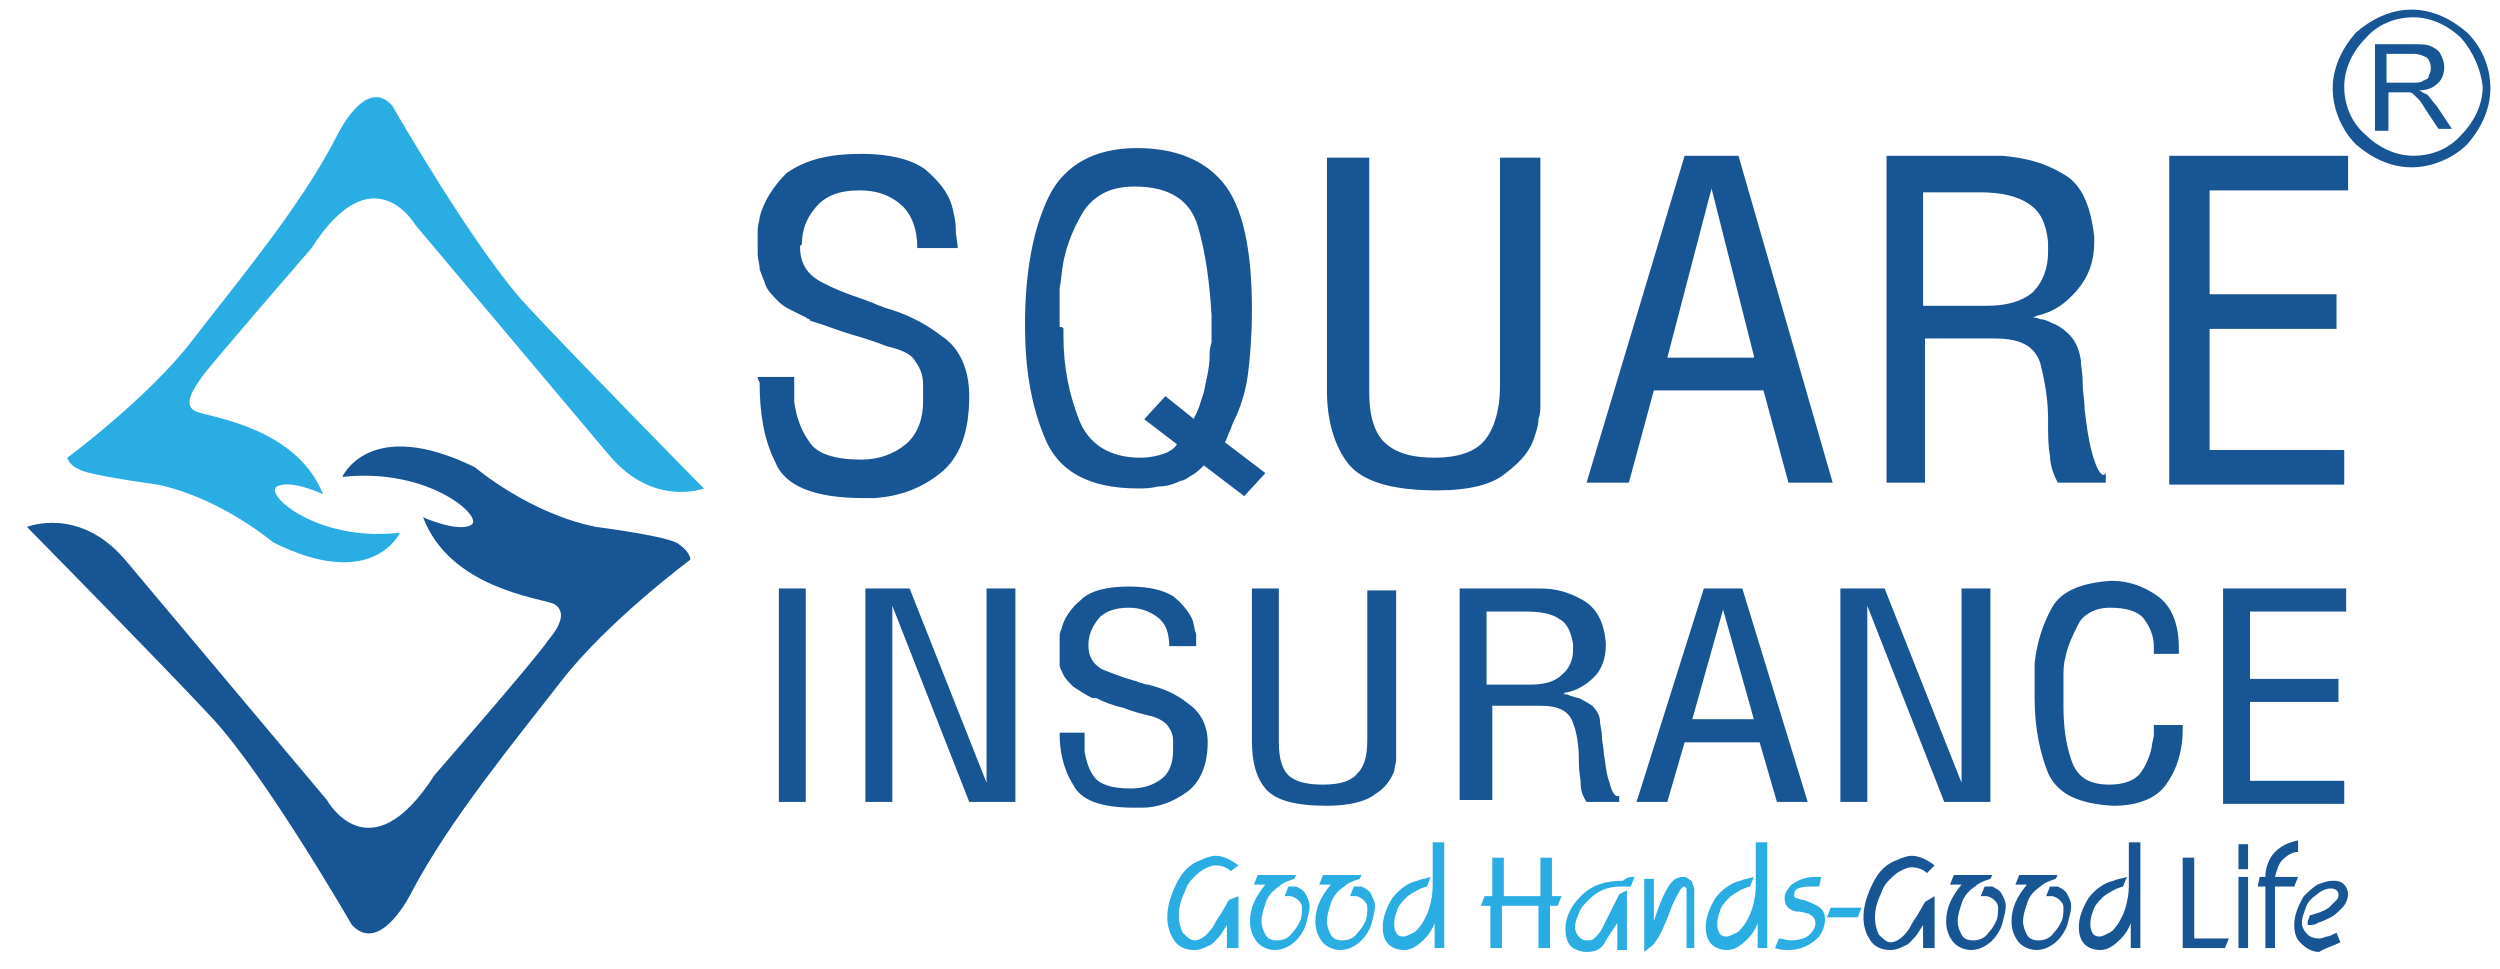
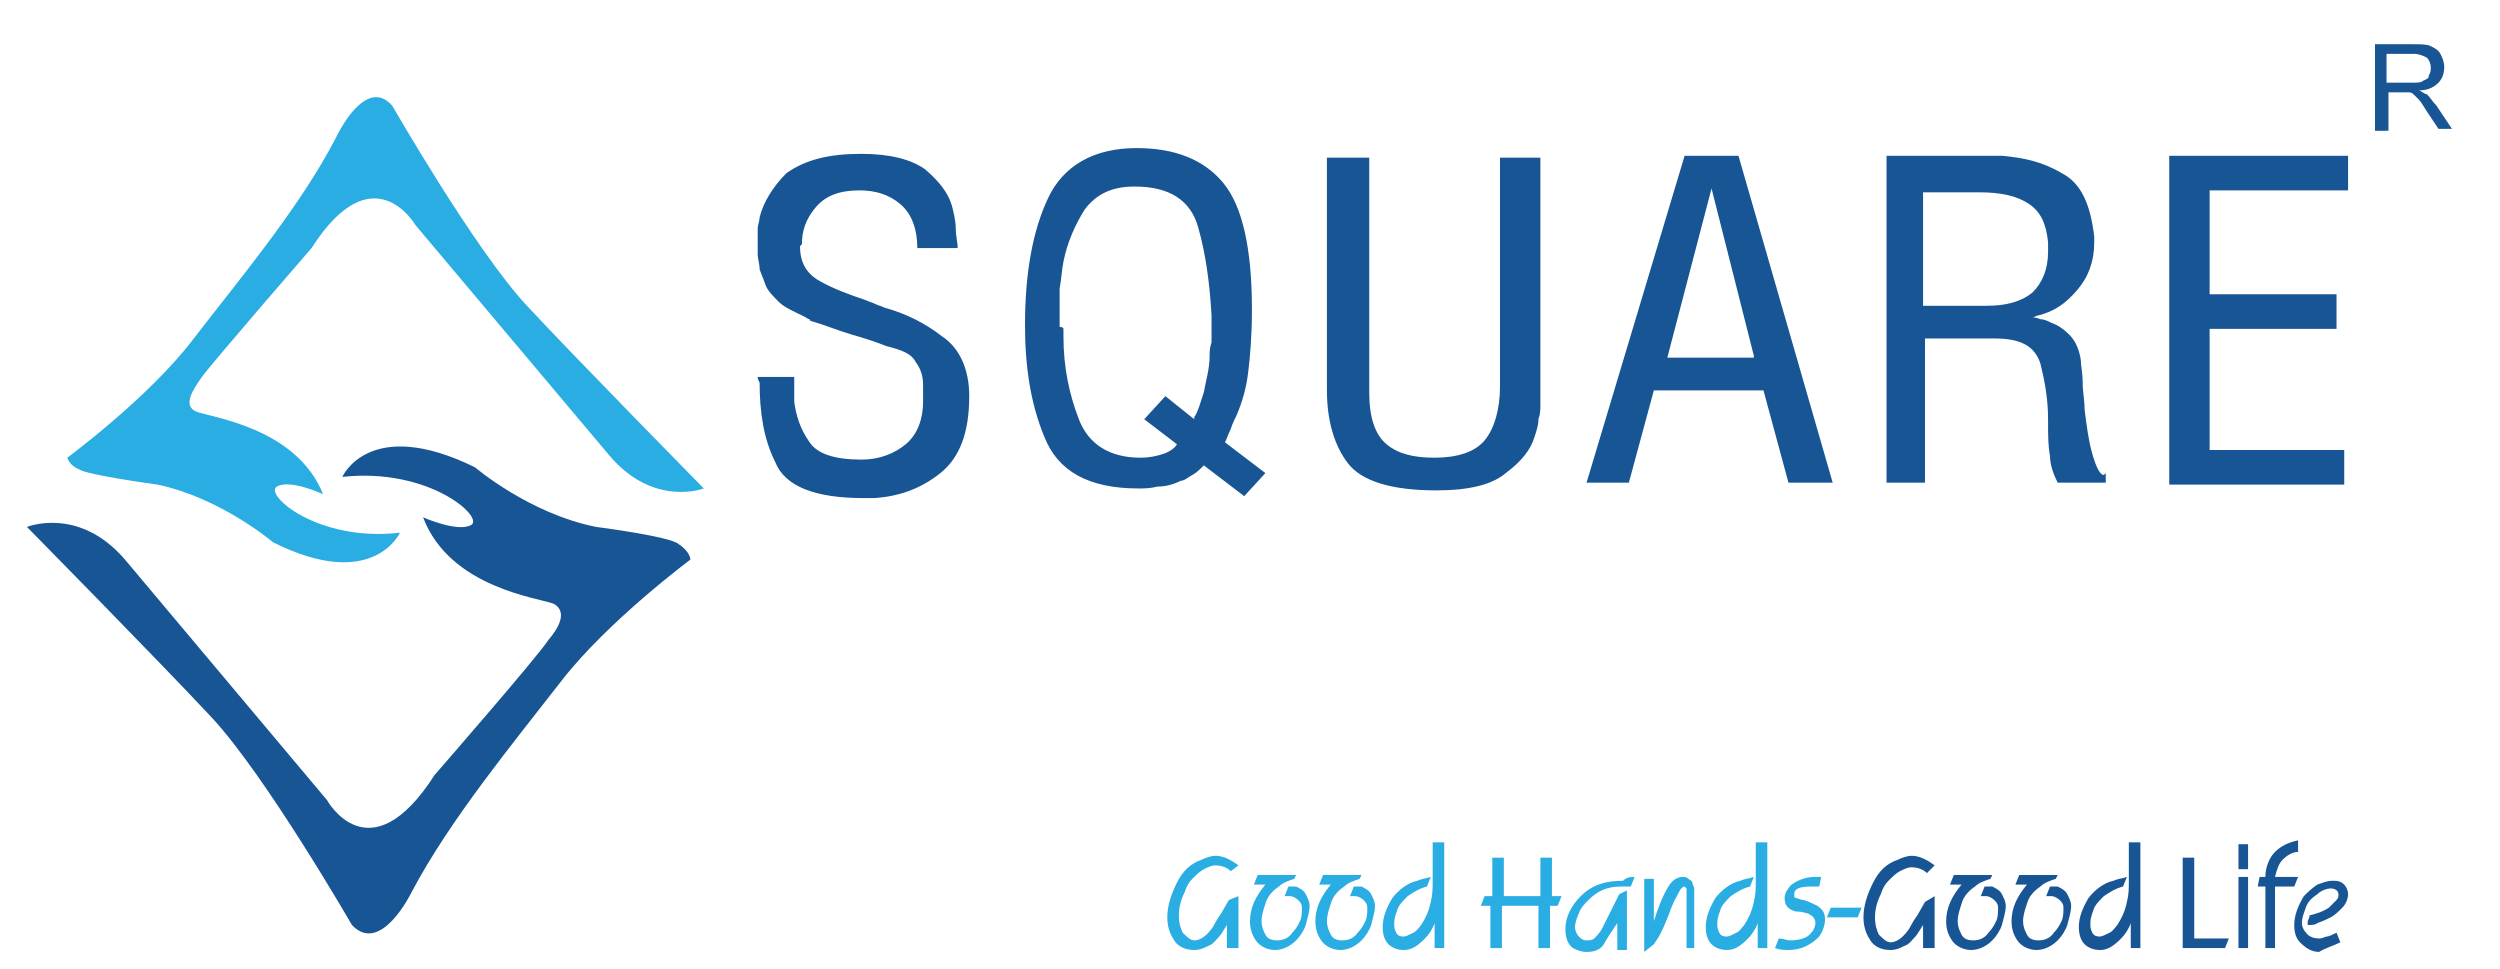
<svg xmlns="http://www.w3.org/2000/svg" version="1.1" id="Layer_1" x="0px" y="0px" viewBox="0 0 130 50.4" style="enable-background:new 0 0 130 50.4;" xml:space="preserve">
  <style type="text/css">
	.st0{fill-rule:evenodd;clip-rule:evenodd;fill:#185594;}
	.st1{fill-rule:evenodd;clip-rule:evenodd;fill:#29ADE3;}
</style>
  <g>
-     <path class="st0" d="M40.5,41.7V30.6h1.4v11.1H40.5L40.5,41.7z M45,41.7V30.6h2.3l4,10.1V30.6h1.5v11.1h-2.4l-4-10.2v10.2H45   L45,41.7z M55.1,38.1h1.3c0,0.1,0,0.1,0,0.2c0,0.1,0,0.1,0,0.2c0,0.1,0,0.2,0,0.3c0,0.1,0,0.2,0,0.3c0.1,0.5,0.2,0.9,0.5,1.3   c0.3,0.4,0.9,0.6,1.9,0.6c0.7,0,1.2-0.2,1.6-0.5c0.4-0.3,0.6-0.8,0.6-1.5v-0.3c0,0,0-0.1,0-0.1c0,0,0-0.1,0-0.1   c0-0.3-0.1-0.5-0.3-0.8c-0.2-0.2-0.5-0.4-1-0.5c-0.4-0.1-0.8-0.2-1.3-0.4c-0.5-0.1-1-0.3-1.4-0.5c0,0-0.1,0-0.1,0c0,0-0.1,0-0.1,0   c-0.4-0.2-0.7-0.4-1-0.6c-0.2-0.2-0.4-0.4-0.5-0.6c-0.1-0.2-0.2-0.4-0.2-0.5c0-0.2,0-0.3,0-0.5c0,0,0,0,0-0.1c0,0,0,0,0-0.1   c0,0,0,0,0-0.1c0,0,0-0.1,0-0.1c0,0,0-0.1,0-0.1c0,0,0-0.1,0-0.1c0-0.1,0-0.2,0-0.4c0-0.1,0-0.2,0.1-0.4c0.1-0.5,0.5-1.1,1-1.5   c0.5-0.5,1.4-0.7,2.5-0.7c1.1,0,1.8,0.2,2.3,0.5c0.5,0.4,0.8,0.8,1,1.2c0.1,0.3,0.1,0.5,0.2,0.8c0,0.2,0,0.5,0,0.6l-1.4,0   c0-0.7-0.2-1.2-0.6-1.5c-0.4-0.3-0.9-0.5-1.5-0.5c-0.7,0-1.3,0.2-1.6,0.6c-0.3,0.4-0.5,0.8-0.5,1.3l0,0.1c0,0.5,0.2,0.9,0.7,1.2   c0.5,0.2,1,0.4,1.7,0.6c0.1,0,0.2,0.1,0.3,0.1c0.1,0,0.2,0.1,0.4,0.1c0.8,0.2,1.5,0.5,2.1,1c0.6,0.4,1,1.1,1,2   c0,1.2-0.4,2.1-1.1,2.6C61,41.7,60.2,42,59.4,42c-0.1,0-0.1,0-0.2,0c-0.1,0-0.1,0-0.2,0c-1.8,0-2.8-0.4-3.2-1.2   C55.3,40,55.1,39.1,55.1,38.1C55.1,38.1,55.1,38.1,55.1,38.1C55.1,38.1,55.1,38.1,55.1,38.1L55.1,38.1L55.1,38.1z M65.1,30.6h1.4v8   c0,0.9,0.2,1.5,0.6,1.8c0.4,0.3,1,0.4,1.7,0.4c0.9,0,1.5-0.2,1.8-0.6c0.4-0.4,0.5-1,0.5-1.8v-7.7h1.5V39c0,0.2,0,0.3,0,0.5   c0,0.2-0.1,0.4-0.1,0.6c-0.2,0.5-0.5,0.9-1,1.2c-0.5,0.4-1.4,0.6-2.5,0.6c-1.7,0-2.7-0.3-3.2-0.9c-0.5-0.6-0.7-1.4-0.7-2.5V30.6   L65.1,30.6z M75.9,41.7V30.6h3.7c0.1,0,0.2,0,0.2,0c0.1,0,0.2,0,0.3,0c0.8,0,1.5,0.2,2.2,0.6c0.7,0.4,1.1,1.1,1.2,2.2v0.2   c0,0.6-0.2,1.2-0.6,1.6c-0.4,0.4-0.9,0.7-1.4,0.8c-0.1,0-0.1,0-0.2,0.1c-0.1,0-0.1,0-0.2,0c0,0,0,0,0.1,0c0,0,0,0,0.1,0   c0.1,0,0.2,0,0.4,0.1c0.1,0,0.3,0.1,0.4,0.1c0.2,0.1,0.4,0.2,0.7,0.4c0.2,0.2,0.4,0.5,0.4,0.8c0,0.2,0.1,0.5,0.1,0.8   c0,0.3,0.1,0.6,0.1,0.9c0.1,0.5,0.1,1,0.3,1.5c0.1,0.5,0.3,0.7,0.4,0.7l0.1,0v0.3h-1.7c-0.2-0.3-0.3-0.6-0.3-0.9   c0-0.3-0.1-0.7-0.1-1.1c0,0,0,0,0-0.1c0,0,0,0,0-0.1c0-0.7-0.1-1.4-0.3-1.9c-0.2-0.6-0.7-0.9-1.7-0.9h-2.5v4.9H75.9L75.9,41.7z    M77.3,35.6h2.2c0.7,0,1.3-0.1,1.7-0.5c0.4-0.3,0.6-0.8,0.6-1.3v-0.3c-0.1-0.6-0.3-1.1-0.7-1.3c-0.4-0.3-1-0.4-1.8-0.4h-2V35.6   L77.3,35.6z M85.1,41.7l3.5-11.1h2l3.4,11.1h-1.6l-0.9-3.1h-3.9l-0.9,3.1H85.1L85.1,41.7z M91.2,37.4l-1.6-5.7L88,37.4H91.2   L91.2,37.4z M95.7,41.7V30.6H98l4,10.1V30.6h1.5v11.1h-2.4l-4-10.2v10.2H95.7L95.7,41.7z M105.8,36.3c0-0.3,0-0.6,0-0.9   c0-0.3,0-0.6,0-0.9c0.1-1,0.4-2,0.9-2.9c0.5-0.9,1.6-1.3,3.1-1.4c0,0,0,0,0,0c0,0,0,0,0,0c0.9,0,1.7,0.3,2.4,0.8   c0.7,0.5,1.1,1.4,1.1,2.7V34h-1.3c0-0.1,0-0.1,0-0.2c0-0.1,0-0.2,0-0.2c0-0.5-0.2-1-0.5-1.4c-0.3-0.4-0.9-0.6-1.8-0.6   c-0.7,0-1.3,0.3-1.6,0.8c-0.3,0.6-0.6,1.2-0.7,1.8c-0.1,0.3-0.1,0.7-0.1,1c0,0.3,0,0.6,0,0.9c0,0,0,0.1,0,0.1c0,0,0,0.1,0,0.1   c0,0,0,0.1,0,0.1c0,0,0,0.1,0,0.1c0,0,0,0.1,0,0.1c0,0.1,0,0.1,0,0.1c0,1,0.1,1.9,0.4,2.8c0.3,0.9,0.9,1.3,2,1.3   c0.7,0,1.3-0.2,1.6-0.6c0.3-0.4,0.5-0.9,0.6-1.4c0-0.2,0.1-0.4,0.1-0.6c0-0.2,0-0.4,0-0.5l1.5,0V38c0,1-0.3,2-0.8,2.7   c-0.5,0.8-1.5,1.2-2.8,1.2c-1.8-0.1-2.9-0.6-3.4-1.7C106.1,39.2,105.8,37.9,105.8,36.3L105.8,36.3L105.8,36.3z M115.6,41.7V30.6   h6.4v1.2h-5v3.5h4.6v1.2h-4.6v4.1h4.9v1.2H115.6z" />
    <path class="st0" d="M39.4,19.6h1.9c0,0.1,0,0.2,0,0.3c0,0.1,0,0.2,0,0.2c0,0.1,0,0.3,0,0.4c0,0.1,0,0.3,0,0.4   c0.1,0.7,0.3,1.4,0.8,2.1c0.4,0.6,1.3,0.9,2.7,0.9c0.9,0,1.7-0.3,2.3-0.8c0.6-0.5,0.9-1.3,0.9-2.2v-0.5c0-0.1,0-0.1,0-0.2   s0-0.1,0-0.2c0-0.4-0.1-0.8-0.4-1.2c-0.2-0.4-0.7-0.6-1.5-0.8c-0.5-0.2-1.1-0.4-1.8-0.6c-0.7-0.2-1.4-0.5-2.1-0.7   c0,0-0.1,0-0.1-0.1c0,0-0.1,0-0.2-0.1c-0.6-0.3-1.1-0.5-1.4-0.8c-0.3-0.3-0.6-0.6-0.7-0.9c-0.1-0.3-0.2-0.5-0.3-0.8   c0-0.3-0.1-0.5-0.1-0.8c0,0,0-0.1,0-0.1c0,0,0-0.1,0-0.1c0,0,0-0.1,0-0.1c0,0,0-0.1,0-0.1c0-0.1,0-0.1,0-0.2c0-0.1,0-0.1,0-0.2   c0-0.2,0-0.4,0-0.5c0-0.2,0.1-0.4,0.1-0.6c0.2-0.8,0.7-1.6,1.4-2.3C41.9,8.3,43.1,8,44.8,8c1.5,0,2.6,0.3,3.3,0.8   c0.7,0.6,1.2,1.2,1.4,1.9c0.1,0.4,0.2,0.8,0.2,1.2c0,0.4,0.1,0.7,0.1,1l-2.1,0c0-1-0.3-1.8-0.9-2.3c-0.6-0.5-1.3-0.7-2.1-0.7   c-1.1,0-1.8,0.3-2.3,0.9c-0.5,0.6-0.7,1.2-0.7,1.9l-0.1,0.1c0,0.8,0.3,1.4,1,1.8c0.7,0.4,1.5,0.7,2.4,1c0.2,0.1,0.3,0.1,0.5,0.2   c0.2,0.1,0.3,0.1,0.5,0.2c1.1,0.3,2.1,0.8,3,1.5c0.9,0.6,1.4,1.7,1.4,3.1c0,1.9-0.5,3.2-1.5,4c-1,0.8-2.1,1.2-3.4,1.3   c-0.1,0-0.2,0-0.3,0c-0.1,0-0.2,0-0.3,0c-2.5,0-4.1-0.6-4.6-1.9c-0.6-1.2-0.8-2.6-0.8-4.1C39.4,19.7,39.4,19.7,39.4,19.6   C39.4,19.7,39.4,19.7,39.4,19.6L39.4,19.6L39.4,19.6z M53.3,16.9c0-2.7,0.4-4.9,1.2-6.6c0.8-1.7,2.4-2.6,4.6-2.6   c2,0,3.5,0.6,4.5,1.8c1,1.2,1.5,3.4,1.5,6.6c0,1.4-0.1,2.5-0.2,3.3c-0.1,0.8-0.3,1.5-0.6,2.2c-0.1,0.2-0.2,0.4-0.3,0.7   c-0.1,0.2-0.2,0.5-0.3,0.7l2.1,1.6l-1.1,1.2l-2.1-1.6c-0.2,0.2-0.4,0.4-0.6,0.5c-0.2,0.1-0.4,0.3-0.6,0.3c-0.4,0.2-0.8,0.3-1.2,0.3   c-0.4,0.1-0.7,0.1-1,0.1c-2.6,0-4.2-0.9-4.9-2.7C53.6,21,53.3,19.1,53.3,16.9L53.3,16.9L53.3,16.9z M55.3,17.1c0,0.1,0,0.1,0,0.2   c0,0.1,0,0.1,0,0.2c0,1.6,0.3,3,0.8,4.3c0.5,1.3,1.6,2,3.2,2c0.5,0,0.9-0.1,1.2-0.2c0.3-0.1,0.6-0.3,0.7-0.5l-1.7-1.3l1.1-1.2   l1.5,1.2c0,0,0,0,0,0c0,0,0,0,0-0.1c0.2-0.3,0.3-0.7,0.5-1.3c0.1-0.6,0.3-1.2,0.3-1.9c0-0.2,0-0.4,0.1-0.7c0-0.2,0-0.4,0-0.6v-0.8   c-0.1-1.7-0.3-3.2-0.7-4.6c-0.4-1.4-1.5-2.1-3.3-2.1c-1.2,0-2,0.4-2.6,1.2c-0.5,0.8-0.9,1.7-1.1,2.7c-0.1,0.5-0.1,0.9-0.2,1.4   c0,0.4,0,0.9,0,1.2c0,0.1,0,0.2,0,0.3c0,0.1,0,0.2,0,0.3c0,0.1,0,0.1,0,0.2C55.3,17,55.3,17.1,55.3,17.1L55.3,17.1L55.3,17.1z    M69.1,8.2h2.1v12.2c0,1.3,0.3,2.2,0.9,2.7c0.6,0.5,1.4,0.7,2.5,0.7c1.2,0,2.1-0.3,2.6-0.9c0.5-0.6,0.8-1.6,0.8-2.8V8.2h2.1V21   c0,0.3,0,0.5-0.1,0.8c0,0.3-0.1,0.6-0.2,0.9c-0.2,0.7-0.7,1.3-1.5,1.9c-0.7,0.6-1.9,0.9-3.6,0.9c-2.4,0-3.9-0.5-4.6-1.4   c-0.7-0.9-1.1-2.2-1.1-3.8V8.2L69.1,8.2z M82.5,25.1l5.1-17h2.8l4.9,17h-2.3l-1.3-4.8h-5.7l-1.3,4.8H82.5L82.5,25.1z M91.2,18.5   L89,9.8l-2.3,8.8H91.2L91.2,18.5z M98.1,25.1v-17h5.3c0.1,0,0.2,0,0.3,0c0.1,0,0.2,0,0.4,0c1.1,0.1,2.1,0.3,3.1,0.9   c1,0.5,1.5,1.6,1.7,3.3v0.3c0,1-0.3,1.8-0.9,2.5c-0.6,0.7-1.2,1.1-2,1.3c-0.1,0-0.2,0.1-0.3,0.1c-0.1,0-0.2,0-0.3,0   c0,0,0.1,0,0.1,0c0,0,0.1,0,0.1,0c0.1,0,0.3,0,0.5,0.1c0.2,0,0.4,0.1,0.6,0.2c0.3,0.1,0.6,0.3,0.9,0.6c0.3,0.3,0.5,0.7,0.6,1.3   c0,0.3,0.1,0.7,0.1,1.2c0,0.5,0.1,0.9,0.1,1.4c0.1,0.8,0.2,1.6,0.4,2.3c0.2,0.7,0.4,1.1,0.6,1.1l0.1-0.1v0.5h-2.5   c-0.2-0.4-0.4-0.9-0.4-1.4c-0.1-0.5-0.1-1.1-0.1-1.7c0,0,0-0.1,0-0.1c0,0,0-0.1,0-0.1c0-1.1-0.2-2.1-0.4-2.9   c-0.3-0.9-1-1.3-2.4-1.3h-3.6v7.5H98.1L98.1,25.1z M100.1,15.9h3.2c1,0,1.8-0.2,2.4-0.7c0.5-0.5,0.8-1.2,0.8-2.1v-0.5   c-0.1-1-0.4-1.6-1-2c-0.6-0.4-1.4-0.6-2.6-0.6h-2.9V15.9L100.1,15.9z M112.8,25.1v-17h9.3v1.8h-7.2v5.4h6.6v1.8h-6.6v6.3h7v1.8   H112.8z" />
  </g>
  <g>
    <path class="st1" d="M3.5,23.8c0,0,4.2-3.1,6.5-6.1c2.3-3,5.6-6.9,7.5-10.6c0,0,1.5-3.2,2.9-1.6c0,0,4.3,7.5,7,10.4   c2.7,2.9,9.2,9.5,9.2,9.5s-2.6,1-4.9-1.7l-10.1-12c0,0-2.2-3.8-5.4,1.2c0,0-5.2,6-5.7,6.7c-0.5,0.7-1,1.5-0.3,1.8   c0.7,0.3,5.2,0.8,6.6,4.3c0,0-1.7-0.8-2.4-0.4c-0.7,0.4,2.1,2.9,6.4,2.4c0,0-1.4,3.1-6.6,0.5c0,0-2.7-2.3-6-3c0,0-3.7-0.5-4.1-0.8   C3.6,24.2,3.5,23.8,3.5,23.8z" />
    <path class="st0" d="M35.9,29.1c0,0-4.3,3.2-6.7,6.3c-2.4,3.1-5.8,7.2-7.8,11c0,0-1.6,3.3-3.1,1.7c0,0-4.5-7.8-7.3-10.8   c-2.8-3-9.6-9.9-9.6-9.9s2.7-1.1,5.1,1.7l10.5,12.5c0,0,2.2,4,5.6-1.3c0,0,5.4-6.2,5.9-7c0.6-0.7,1-1.5,0.3-1.9   c-0.7-0.3-5.4-0.8-6.8-4.5c0,0,1.8,0.8,2.5,0.4c0.7-0.4-2.2-3-6.7-2.5c0,0,1.4-3.2,6.9-0.5c0,0,2.8,2.4,6.3,3.1   c0,0,3.9,0.5,4.3,0.9C35.9,28.7,35.9,29.1,35.9,29.1z" />
  </g>
  <g>
    <path class="st1" d="M64.4,46.6v2.7h-0.6v-1.2c-0.2,0.3-0.3,0.5-0.4,0.6c-0.2,0.2-0.3,0.4-0.6,0.5c-0.2,0.1-0.4,0.2-0.7,0.2   c-0.5,0-0.9-0.2-1.1-0.6c-0.2-0.3-0.3-0.7-0.3-1.1c0-0.6,0.2-1.2,0.5-1.8c0.3-0.6,0.7-1,1.3-1.2c0.2-0.1,0.5-0.2,0.7-0.2   c0.4,0,0.8,0.2,1.2,0.5L64,45.3c-0.2-0.2-0.5-0.3-0.8-0.3c-0.2,0-0.4,0.1-0.6,0.2c-0.2,0.1-0.4,0.3-0.6,0.5   c-0.2,0.2-0.3,0.4-0.4,0.7c-0.2,0.4-0.3,0.8-0.3,1.2c0,0.4,0.1,0.7,0.2,0.9c0.2,0.2,0.4,0.4,0.6,0.4c0.3,0,0.6-0.2,0.9-0.6   c0.1-0.1,0.2-0.4,0.5-0.8l0.4-0.7L64.4,46.6L64.4,46.6z M66.8,46.6l0.2-0.5c0.2,0,0.3,0,0.4,0c0.2,0.1,0.4,0.2,0.5,0.4   c0.1,0.2,0.2,0.4,0.2,0.6c0,0.3-0.1,0.6-0.2,1c-0.1,0.3-0.3,0.6-0.5,0.8c-0.3,0.3-0.7,0.5-1.1,0.5c-0.4,0-0.8-0.2-1-0.5   c-0.2-0.3-0.3-0.6-0.3-1c0-0.7,0.3-1.3,0.8-1.9h-0.6l0.2-0.5h2l-0.1,0.2c-0.3,0.1-0.6,0.2-0.8,0.4c-0.3,0.2-0.6,0.5-0.7,0.9   c-0.1,0.3-0.2,0.6-0.2,0.9c0,0.3,0.1,0.5,0.2,0.7c0.1,0.2,0.3,0.3,0.6,0.3c0.3,0,0.6-0.1,0.8-0.4c0.2-0.2,0.3-0.4,0.4-0.6   c0.1-0.2,0.1-0.5,0.1-0.7c0-0.2-0.1-0.3-0.2-0.4c-0.1-0.1-0.3-0.2-0.4-0.2C66.9,46.6,66.8,46.6,66.8,46.6L66.8,46.6z M70.2,46.6   l0.2-0.5c0.2,0,0.3,0,0.4,0c0.2,0.1,0.4,0.2,0.5,0.4c0.1,0.2,0.2,0.4,0.2,0.6c0,0.3-0.1,0.6-0.2,1c-0.1,0.3-0.3,0.6-0.5,0.8   c-0.3,0.3-0.7,0.5-1.1,0.5c-0.4,0-0.8-0.2-1-0.5c-0.2-0.3-0.3-0.6-0.3-1c0-0.7,0.3-1.3,0.8-1.9h-0.6l0.2-0.5h2l-0.1,0.2   c-0.3,0.1-0.6,0.2-0.8,0.4c-0.3,0.2-0.6,0.5-0.7,0.9c-0.1,0.3-0.2,0.6-0.2,0.9c0,0.3,0.1,0.5,0.2,0.7c0.1,0.2,0.3,0.3,0.6,0.3   c0.3,0,0.6-0.1,0.8-0.4c0.2-0.2,0.3-0.4,0.4-0.6c0.1-0.2,0.1-0.5,0.1-0.7c0-0.2-0.1-0.3-0.2-0.4c-0.1-0.1-0.3-0.2-0.4-0.2   C70.3,46.6,70.3,46.6,70.2,46.6L70.2,46.6z M75.1,43.9v5.4h-0.5V48c-0.1,0.3-0.3,0.6-0.5,0.8c-0.4,0.4-0.7,0.6-1.1,0.6   c-0.3,0-0.6-0.1-0.8-0.3c-0.2-0.2-0.3-0.5-0.3-0.9c0-0.5,0.2-1,0.5-1.5c0.3-0.4,0.8-0.8,1.3-0.9c0.2-0.1,0.4-0.1,0.7-0.2l-0.2,0.5   c-0.4,0.1-0.7,0.3-1,0.5c-0.2,0.2-0.4,0.4-0.5,0.6c-0.1,0.3-0.2,0.5-0.2,0.8c0,0.2,0,0.3,0.1,0.5c0.1,0.2,0.3,0.2,0.4,0.2   c0.1,0,0.3-0.1,0.5-0.2c0.2-0.1,0.3-0.3,0.4-0.4c0.2-0.3,0.4-0.7,0.5-1.2c0.1-0.4,0.1-0.7,0.1-1.1v-2H75.1L75.1,43.9z M81.2,46.6   L81,47.1h-0.4v2.2h-0.6v-2.2h-1.9v2.2h-0.6v-2.2H77l0.2-0.5h0.4v-2h0.6v2h1.9v-2h0.6v2H81.2L81.2,46.6z M85,45.6l-0.2,0.5   c-0.2,0-0.4,0-0.5,0c-0.7,0-1.2,0.2-1.7,0.7c-0.2,0.2-0.4,0.4-0.5,0.7c-0.1,0.2-0.2,0.5-0.2,0.7c0,0.2,0.1,0.4,0.2,0.5   c0.1,0.1,0.2,0.2,0.4,0.2c0.1,0,0.3,0,0.4-0.1c0.1-0.1,0.3-0.3,0.4-0.5c0.1-0.2,0.2-0.4,0.4-0.8l0.5-1l0.4-0.2v3.1h-0.5v-1.4   l-0.2,0.3c-0.2,0.3-0.4,0.6-0.5,0.8c-0.2,0.3-0.5,0.4-0.9,0.4c-0.3,0-0.5-0.1-0.7-0.2c-0.3-0.2-0.4-0.6-0.4-1   c0-0.6,0.3-1.2,0.8-1.7c0.6-0.6,1.3-0.8,2.2-0.8C84.6,45.6,84.8,45.6,85,45.6L85,45.6z M88.2,49.3h-0.5v-2.5c0-0.3,0-0.4,0-0.5   c0-0.1,0-0.1,0-0.1c0,0-0.1-0.1-0.1-0.1c-0.1,0-0.2,0.1-0.3,0.3c-0.1,0.2-0.3,0.5-0.5,1.1c-0.2,0.5-0.4,1-0.6,1.3L86,49.1l-0.5,0.4   v-3.8H86v2.2c0.2-0.6,0.4-1.2,0.7-1.7c0.1-0.2,0.2-0.3,0.3-0.4c0.1-0.1,0.3-0.2,0.5-0.2c0.1,0,0.2,0,0.3,0.1   c0.1,0.1,0.2,0.1,0.2,0.2c0,0.1,0.1,0.2,0.1,0.3c0,0.1,0,0.3,0,0.6V49.3L88.2,49.3z M91.9,43.9v5.4h-0.5V48   c-0.1,0.3-0.3,0.6-0.5,0.8c-0.4,0.4-0.7,0.6-1.1,0.6c-0.3,0-0.6-0.1-0.8-0.3c-0.2-0.2-0.3-0.5-0.3-0.9c0-0.5,0.2-1,0.5-1.5   c0.3-0.4,0.8-0.8,1.3-0.9c0.2-0.1,0.4-0.1,0.7-0.2L91,46.1c-0.4,0.1-0.7,0.3-1,0.5c-0.2,0.2-0.4,0.4-0.5,0.6   c-0.1,0.3-0.2,0.5-0.2,0.8c0,0.2,0,0.3,0.1,0.5c0.1,0.2,0.3,0.2,0.4,0.2c0.1,0,0.3-0.1,0.5-0.2c0.2-0.1,0.3-0.3,0.4-0.4   c0.2-0.3,0.4-0.7,0.5-1.2c0.1-0.4,0.1-0.7,0.1-1.1v-2H91.9L91.9,43.9z M94.7,45.6l-0.1,0.5c-0.1,0-0.3,0-0.4,0   c-0.6,0-0.9,0.1-0.9,0.4c0,0.1,0,0.2,0.1,0.2c0.1,0,0.2,0.1,0.4,0.1c0.3,0.1,0.5,0.2,0.7,0.3c0.3,0.2,0.4,0.4,0.4,0.7   c0,0.3-0.1,0.6-0.3,0.9c-0.4,0.4-0.9,0.7-1.6,0.7c-0.2,0-0.4,0-0.7-0.1l0.2-0.5c0.2,0,0.4,0.1,0.6,0.1c0.4,0,0.8-0.1,1-0.3   c0.2-0.2,0.3-0.4,0.3-0.6c0-0.2-0.1-0.3-0.2-0.4c-0.1,0-0.1-0.1-0.2-0.1c-0.1,0-0.2-0.1-0.6-0.1c-0.4-0.1-0.6-0.3-0.6-0.7   c0-0.2,0.1-0.4,0.2-0.5c0.1-0.2,0.3-0.3,0.5-0.4c0.2-0.1,0.5-0.2,0.9-0.2C94.3,45.6,94.5,45.6,94.7,45.6L94.7,45.6z M96.8,47.2   l-0.2,0.5H95l0.2-0.5H96.8z" />
    <path class="st0" d="M100.6,46.6v2.7H100v-1.2c-0.2,0.3-0.3,0.5-0.4,0.6c-0.2,0.2-0.3,0.4-0.6,0.5c-0.2,0.1-0.4,0.2-0.7,0.2   c-0.5,0-0.9-0.2-1.1-0.6c-0.2-0.3-0.3-0.7-0.3-1.1c0-0.6,0.2-1.2,0.5-1.8c0.3-0.6,0.7-1,1.3-1.2c0.2-0.1,0.5-0.2,0.7-0.2   c0.4,0,0.8,0.2,1.2,0.5l-0.4,0.4c-0.2-0.2-0.5-0.3-0.8-0.3c-0.2,0-0.4,0.1-0.6,0.2c-0.2,0.1-0.4,0.3-0.6,0.5   c-0.2,0.2-0.3,0.4-0.4,0.7c-0.2,0.4-0.3,0.8-0.3,1.2c0,0.4,0.1,0.7,0.2,0.9c0.2,0.2,0.4,0.4,0.6,0.4c0.3,0,0.6-0.2,0.9-0.6   c0.1-0.1,0.2-0.4,0.5-0.8l0.4-0.7L100.6,46.6L100.6,46.6z M103,46.6l0.2-0.5c0.2,0,0.3,0,0.4,0c0.2,0.1,0.4,0.2,0.5,0.4   c0.1,0.2,0.2,0.4,0.2,0.6c0,0.3-0.1,0.6-0.2,1c-0.1,0.3-0.3,0.6-0.5,0.8c-0.3,0.3-0.7,0.5-1.1,0.5c-0.4,0-0.8-0.2-1-0.5   c-0.2-0.3-0.3-0.6-0.3-1c0-0.7,0.3-1.3,0.8-1.9h-0.6l0.2-0.5h2l-0.1,0.2c-0.3,0.1-0.6,0.2-0.8,0.4c-0.3,0.2-0.6,0.5-0.7,0.9   c-0.1,0.3-0.2,0.6-0.2,0.9c0,0.3,0.1,0.5,0.2,0.7c0.1,0.2,0.3,0.3,0.6,0.3c0.3,0,0.6-0.1,0.8-0.4c0.2-0.2,0.3-0.4,0.4-0.6   c0.1-0.2,0.1-0.5,0.1-0.7c0-0.2-0.1-0.3-0.2-0.4c-0.1-0.1-0.3-0.2-0.4-0.2C103.1,46.6,103,46.6,103,46.6L103,46.6z M106.4,46.6   l0.2-0.5c0.2,0,0.3,0,0.4,0c0.2,0.1,0.4,0.2,0.5,0.4c0.1,0.2,0.2,0.4,0.2,0.6c0,0.3-0.1,0.6-0.2,1c-0.1,0.3-0.3,0.6-0.5,0.8   c-0.3,0.3-0.7,0.5-1.1,0.5c-0.4,0-0.8-0.2-1-0.5c-0.2-0.3-0.3-0.6-0.3-1c0-0.7,0.3-1.3,0.8-1.9h-0.6l0.2-0.5h2l-0.1,0.2   c-0.3,0.1-0.6,0.2-0.8,0.4c-0.3,0.2-0.6,0.5-0.7,0.9c-0.1,0.3-0.2,0.6-0.2,0.9c0,0.3,0.1,0.5,0.2,0.7c0.1,0.2,0.3,0.3,0.6,0.3   c0.3,0,0.6-0.1,0.8-0.4c0.2-0.2,0.3-0.4,0.4-0.6c0.1-0.2,0.1-0.5,0.1-0.7c0-0.2-0.1-0.3-0.2-0.4c-0.1-0.1-0.3-0.2-0.4-0.2   C106.5,46.6,106.5,46.6,106.4,46.6L106.4,46.6z M111.3,43.9v5.4h-0.5V48c-0.1,0.3-0.3,0.6-0.5,0.8c-0.4,0.4-0.7,0.6-1.1,0.6   c-0.3,0-0.6-0.1-0.8-0.3c-0.2-0.2-0.3-0.5-0.3-0.9c0-0.5,0.2-1,0.5-1.5c0.3-0.4,0.8-0.8,1.3-0.9c0.2-0.1,0.4-0.1,0.7-0.2l-0.2,0.5   c-0.4,0.1-0.7,0.3-1,0.5c-0.2,0.2-0.4,0.4-0.5,0.6c-0.1,0.3-0.2,0.5-0.2,0.8c0,0.2,0,0.3,0.1,0.5c0.1,0.2,0.3,0.2,0.4,0.2   c0.1,0,0.3-0.1,0.5-0.2c0.2-0.1,0.3-0.3,0.4-0.4c0.2-0.3,0.4-0.7,0.5-1.2c0.1-0.4,0.1-0.7,0.1-1.1v-2H111.3L111.3,43.9z    M115.9,48.8l-0.2,0.5h-2.2v-4.7h0.6v4.2H115.9L115.9,48.8z M116.9,49.3h-0.5v-3.7h0.5V49.3L116.9,49.3z M116.9,45.2h-0.5v-1.3h0.5   V45.2L116.9,45.2z M119.5,44.3c-0.3,0-0.6,0.2-0.8,0.4c-0.2,0.2-0.3,0.5-0.4,0.9h1.2l-0.2,0.5h-1v3.2h-0.5v-3.2h-0.4l0.1-0.5h0.3   c0-0.5,0.2-1,0.5-1.3c0.3-0.3,0.7-0.5,1.2-0.6V44.3L119.5,44.3z M121.7,49l-0.2-0.5c-0.2,0.1-0.4,0.2-0.5,0.2   c-0.1,0-0.2,0.1-0.4,0.1c-0.3,0-0.5-0.1-0.6-0.2c-0.2-0.2-0.3-0.4-0.3-0.6c0-0.3,0.1-0.5,0.2-0.8c0.1-0.3,0.3-0.5,0.6-0.7   c0.2-0.2,0.5-0.3,0.7-0.3c0.2,0,0.4,0.1,0.4,0.3c0,0.1,0,0.2-0.1,0.3c-0.1,0.1-0.2,0.2-0.4,0.4c-0.3,0.2-0.6,0.3-1,0.4   c0,0.1-0.1,0.3-0.1,0.3c0,0,0,0.1,0,0.2c0.2,0,0.4,0,0.5-0.1c0.3-0.1,0.5-0.2,0.7-0.3c0.2-0.1,0.4-0.3,0.6-0.5   c0.2-0.2,0.3-0.5,0.3-0.7c0-0.2-0.1-0.4-0.2-0.5c-0.2-0.2-0.4-0.2-0.6-0.2c-0.3,0-0.5,0.1-0.8,0.2c-0.3,0.2-0.5,0.4-0.7,0.6   c-0.3,0.5-0.5,1-0.5,1.5c0,0.4,0.1,0.7,0.3,0.9c0.3,0.3,0.6,0.5,1,0.5C120.9,49.3,121.3,49.2,121.7,49z" />
  </g>
  <g>
-     <path class="st0" d="M125.4,0.5c1.1,0,2.1,0.5,2.9,1.2c0.7,0.7,1.2,1.7,1.2,2.9c0,1.1-0.5,2.1-1.2,2.9c-0.7,0.7-1.8,1.2-2.9,1.2   c-1.1,0-2.1-0.5-2.9-1.2c-0.7-0.7-1.2-1.8-1.2-2.9c0-1.1,0.5-2.1,1.2-2.9C123.3,1,124.3,0.5,125.4,0.5L125.4,0.5z M128,2   c-0.6-0.6-1.5-1.1-2.5-1.1c-1,0-1.9,0.4-2.5,1.1c-0.6,0.6-1.1,1.5-1.1,2.5c0,1,0.4,1.9,1.1,2.5c0.6,0.6,1.5,1.1,2.5,1.1   c1,0,1.9-0.4,2.5-1.1c0.6-0.6,1.1-1.5,1.1-2.5C129,3.6,128.6,2.7,128,2z" />
    <path class="st0" d="M123.5,6.8V2.3h2c0.4,0,0.7,0,0.9,0.1c0.2,0.1,0.4,0.2,0.5,0.4c0.1,0.2,0.2,0.4,0.2,0.7c0,0.3-0.1,0.6-0.3,0.8   c-0.2,0.2-0.5,0.4-1,0.4c0.2,0.1,0.3,0.2,0.4,0.2c0.2,0.2,0.3,0.4,0.5,0.6l0.8,1.2h-0.7l-0.6-0.9c-0.2-0.3-0.3-0.5-0.4-0.6   c-0.1-0.1-0.2-0.2-0.3-0.3c-0.1-0.1-0.2-0.1-0.3-0.1c-0.1,0-0.2,0-0.3,0h-0.7v2H123.5L123.5,6.8z M124.1,4.3h1.3   c0.3,0,0.5,0,0.6-0.1c0.2-0.1,0.3-0.1,0.3-0.3c0.1-0.1,0.1-0.3,0.1-0.4c0-0.2-0.1-0.4-0.2-0.5c-0.2-0.1-0.4-0.2-0.7-0.2h-1.4V4.3z" />
  </g>
</svg>